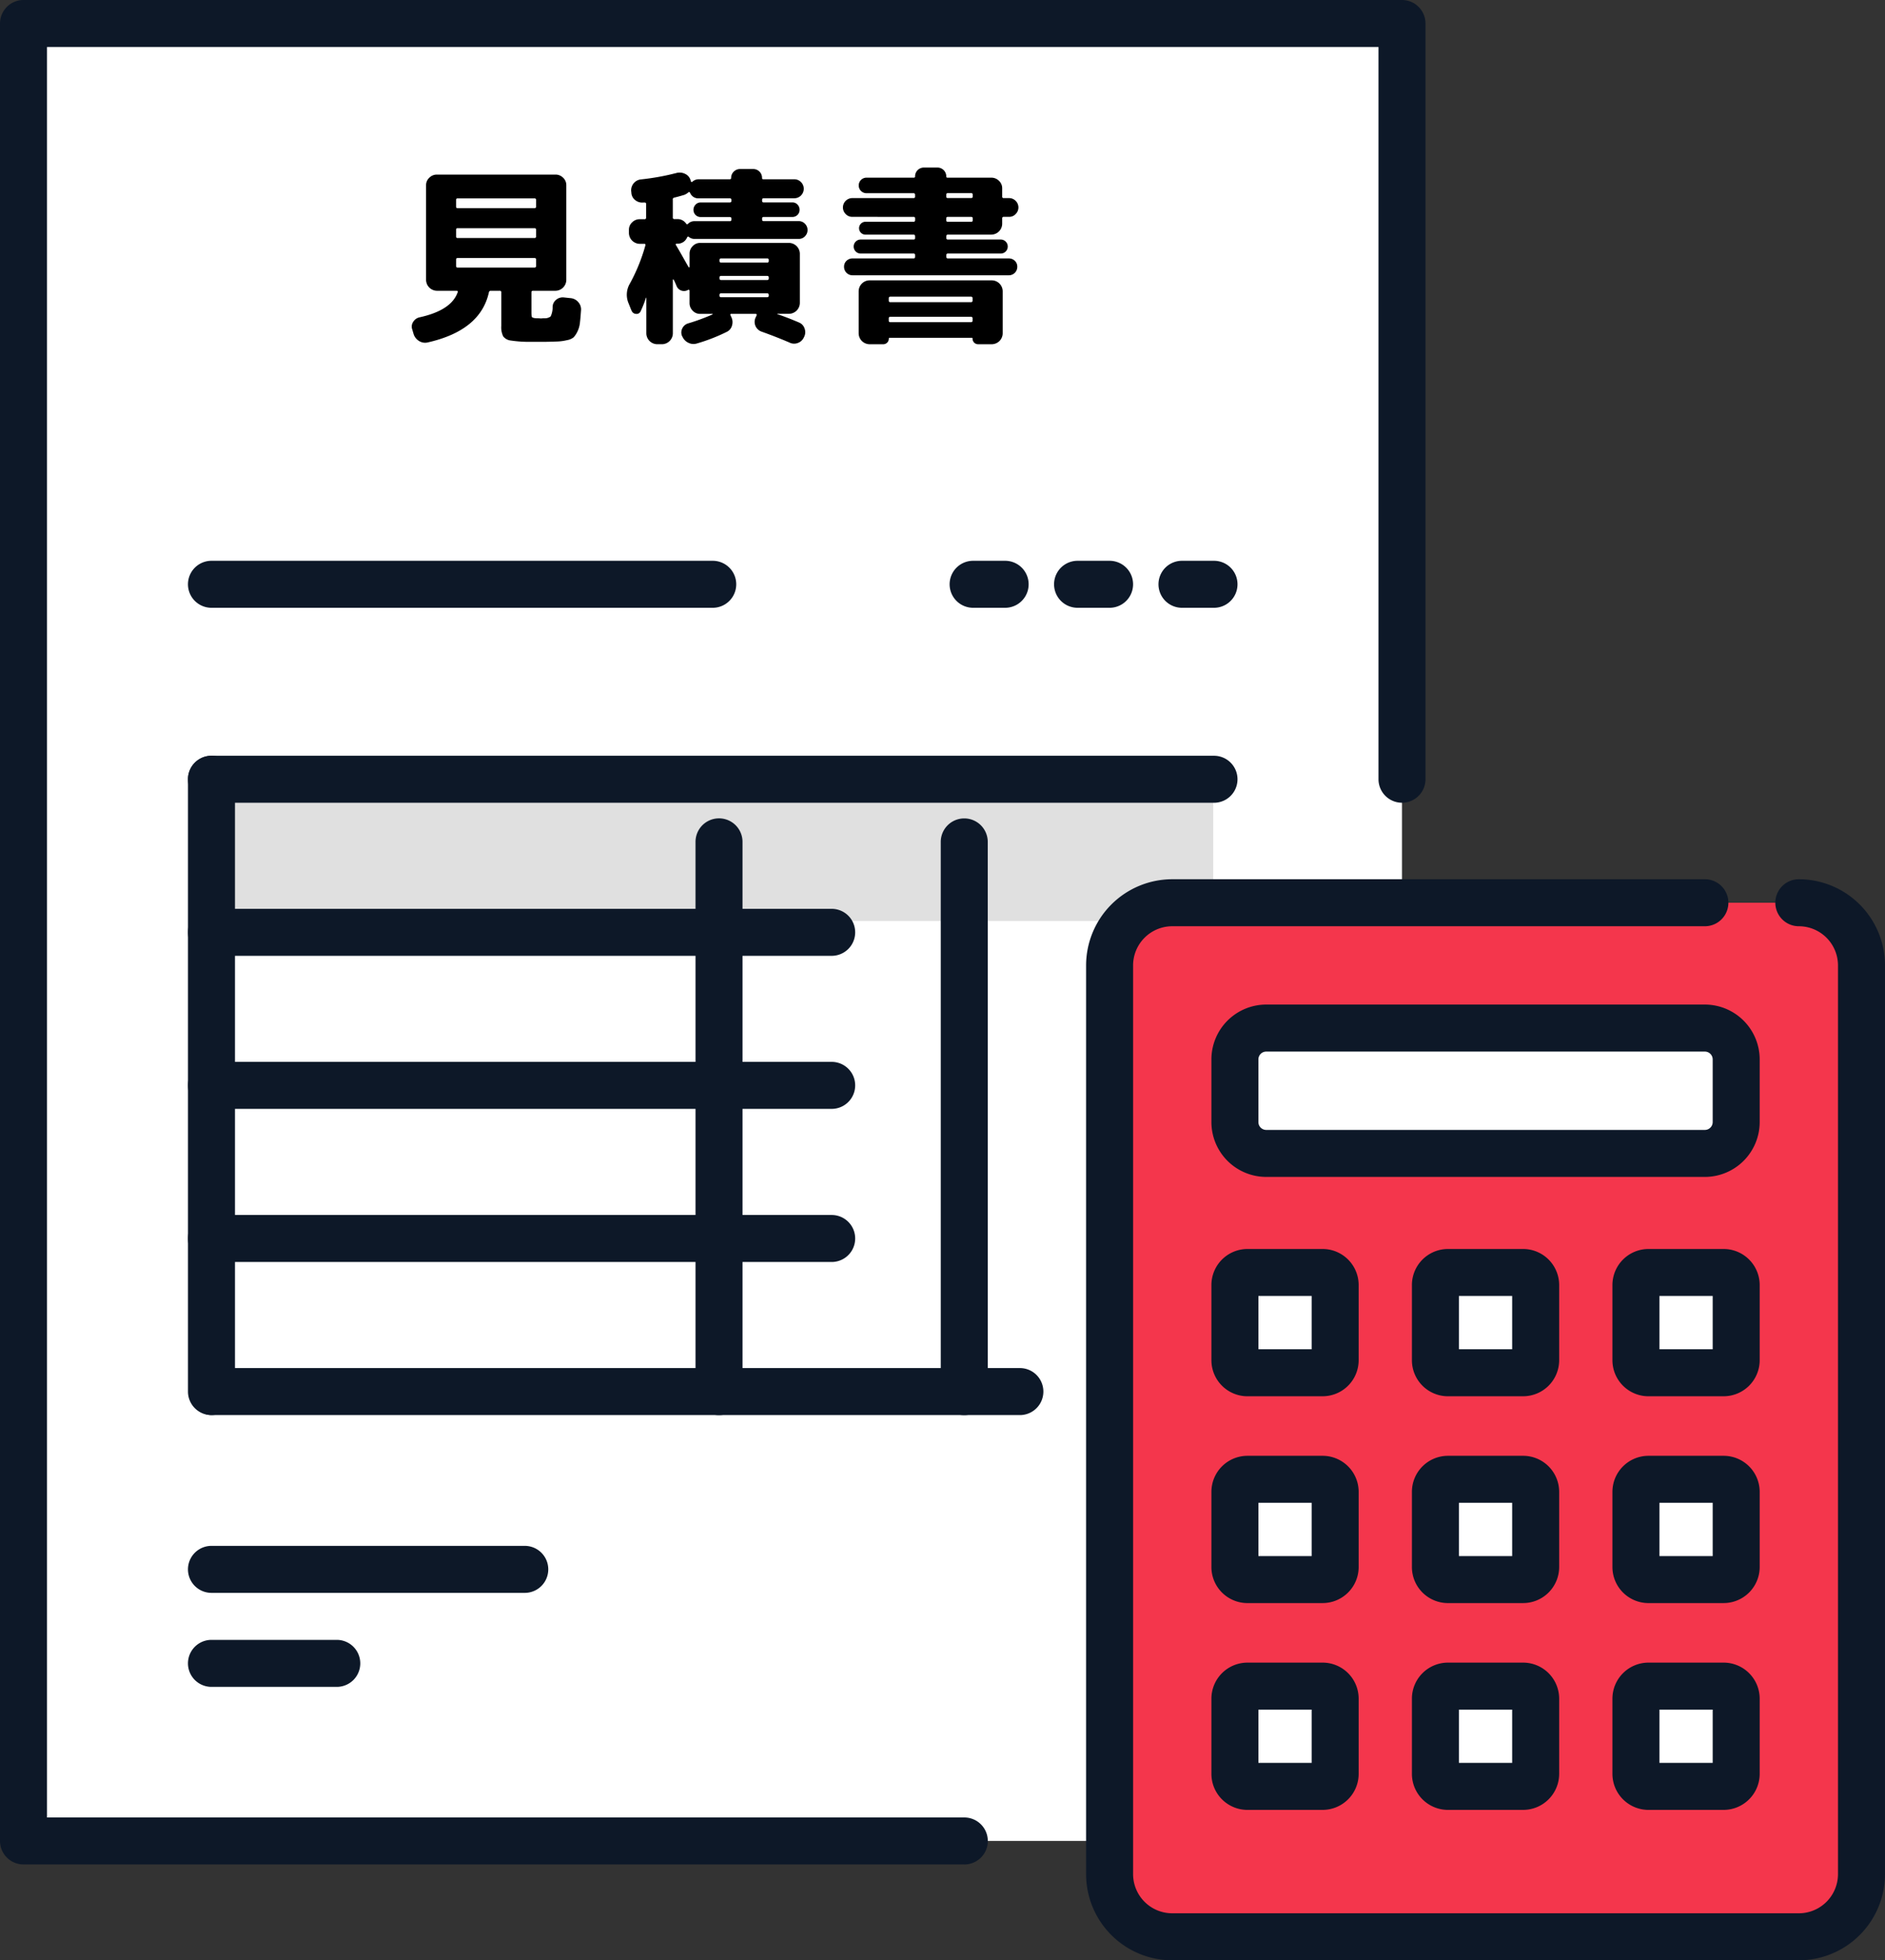
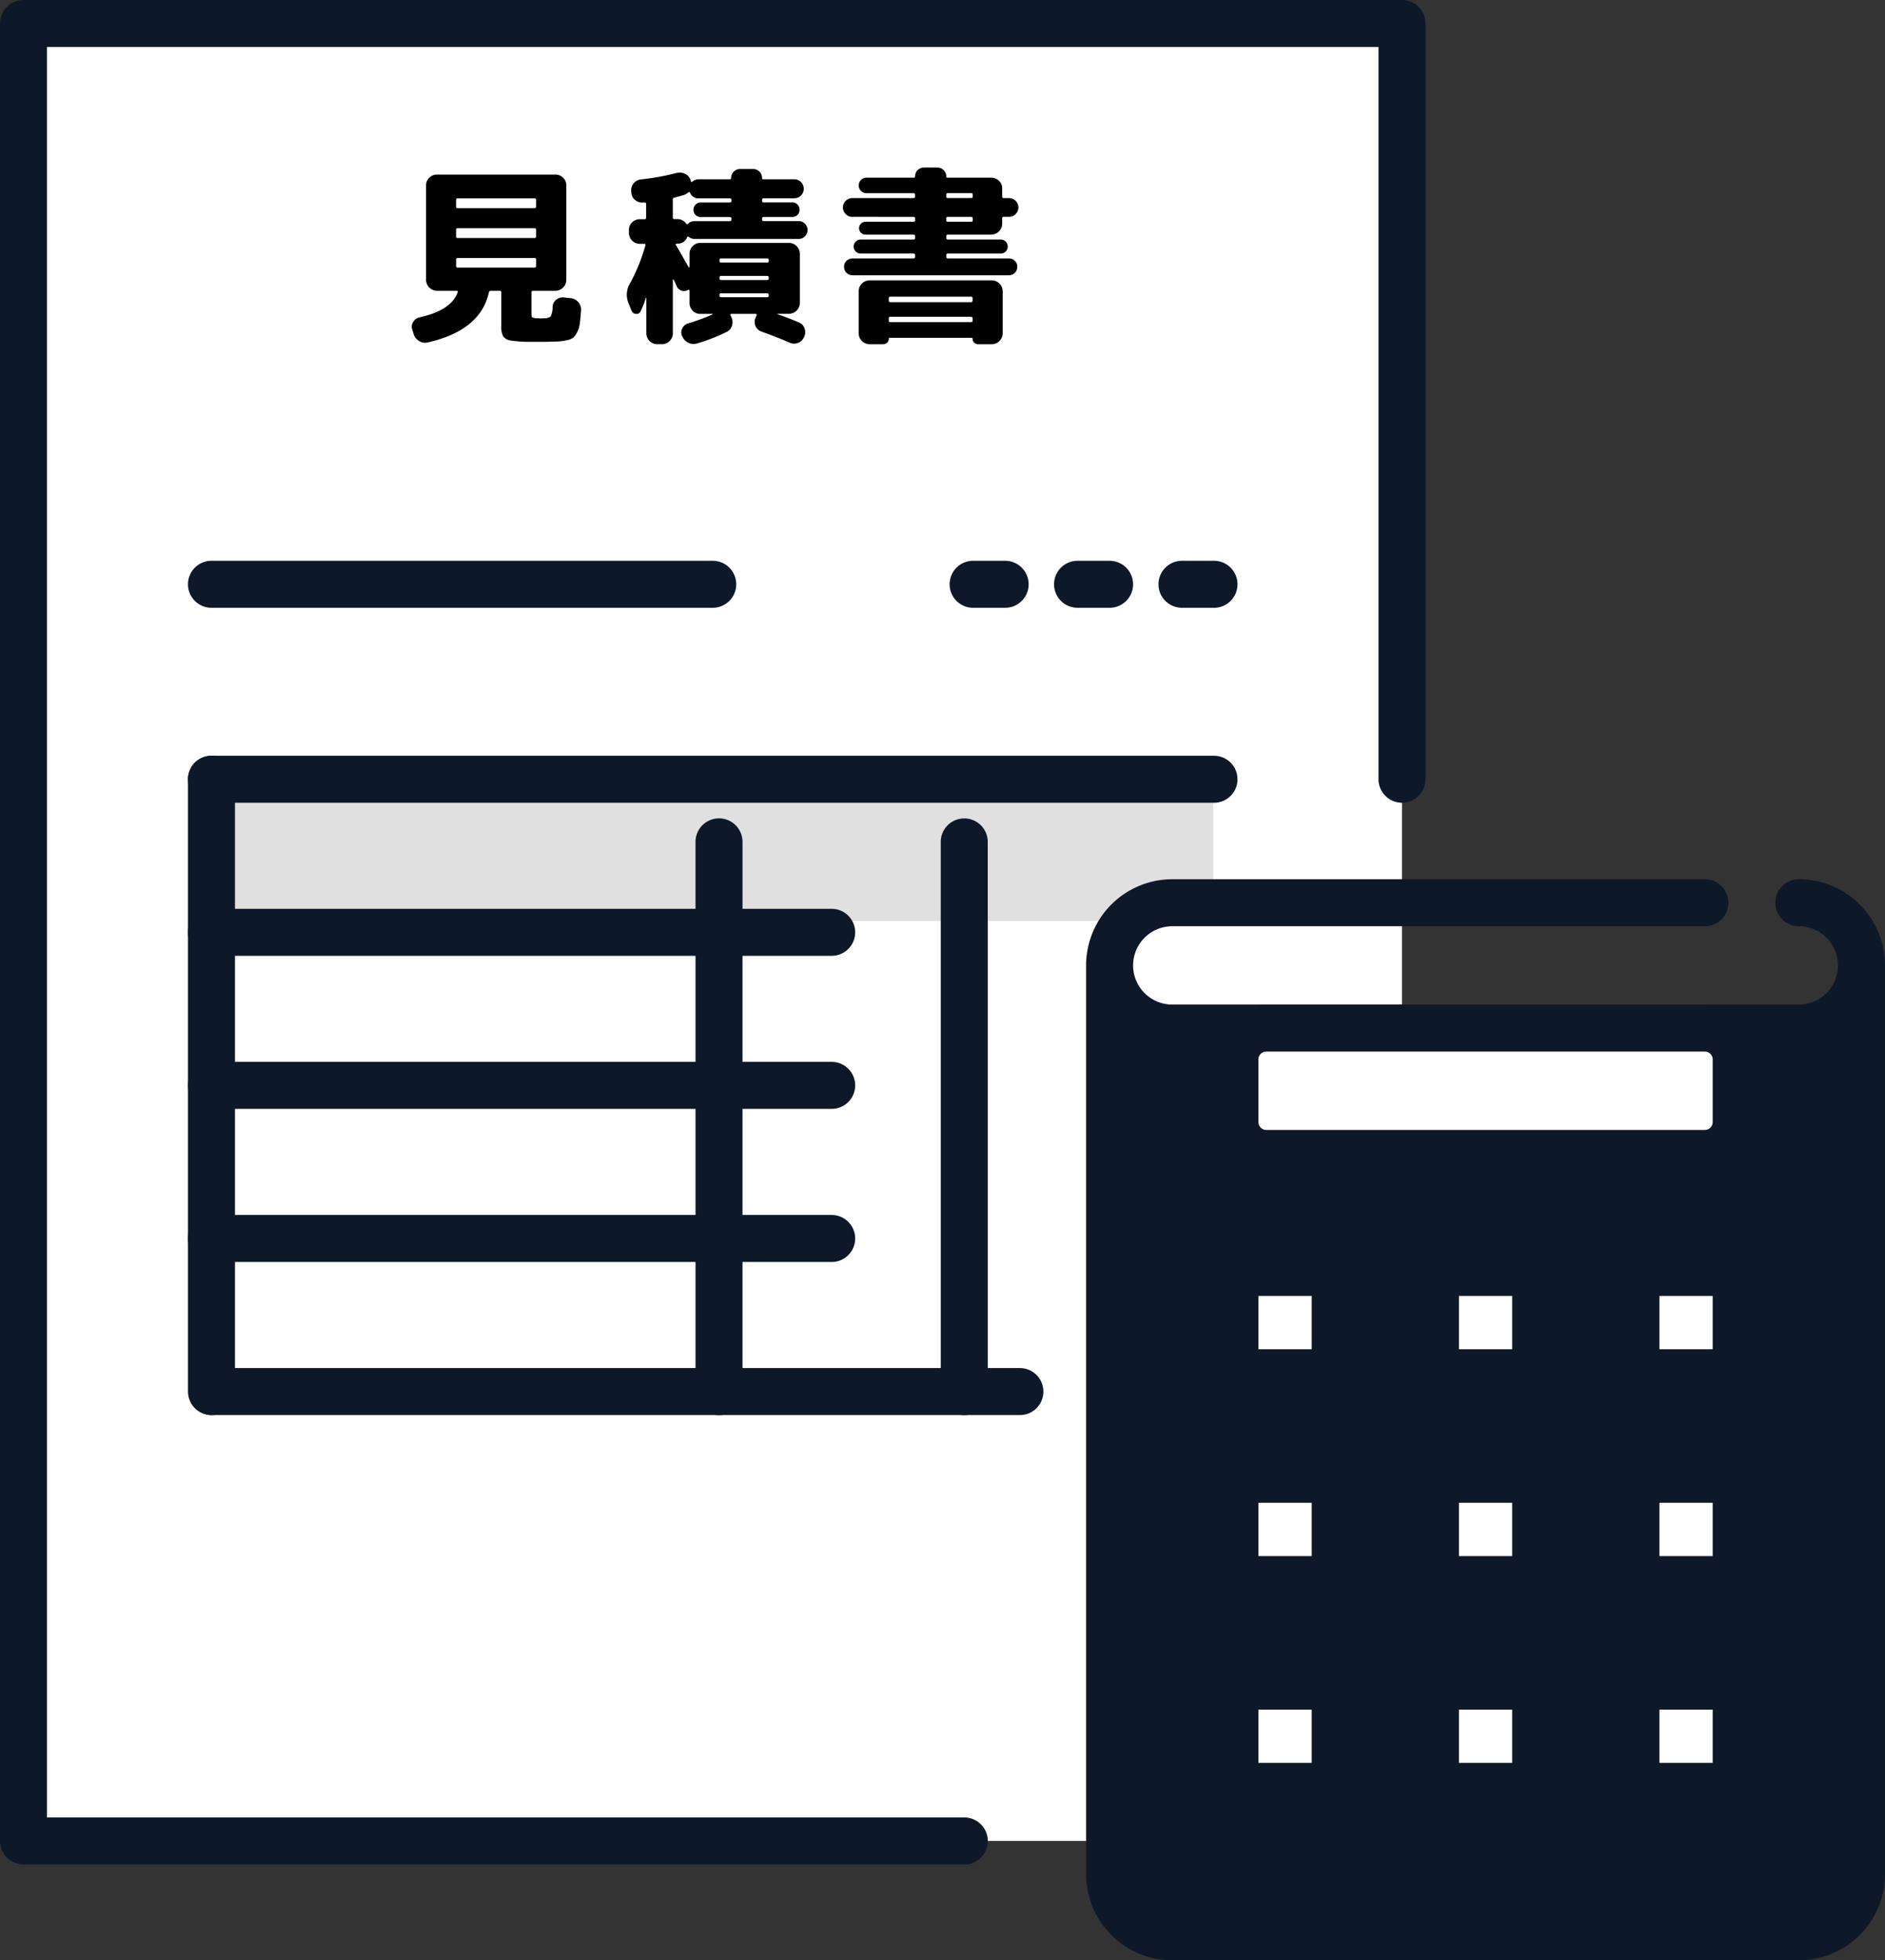
<svg xmlns="http://www.w3.org/2000/svg" width="128.957" height="134.084" viewBox="0 0 128.957 134.084">
  <rect x="0" y="0" width="128.957" height="134.084" fill="#333333" stroke="none" />
  <rect width="94.306" height="124.313" transform="translate(1.607 1.607)" fill="#fff" />
  <path d="M65.971,127.528H1.607A1.608,1.608,0,0,1,0,125.92V1.607A1.608,1.608,0,0,1,1.607,0H95.914a1.608,1.608,0,0,1,1.607,1.607V53.3a1.607,1.607,0,0,1-3.215,0V3.215H3.215v121.1H65.971a1.607,1.607,0,1,1,0,3.215" fill="#0d1828" />
  <rect width="68" height="10" transform="translate(15 53)" fill="#e0e0e0" />
  <path d="M130.194,244.4H61.607a1.607,1.607,0,1,1,0-3.215h68.586a1.607,1.607,0,1,1,0,3.215" transform="translate(-47.14 -189.491)" fill="#0d1828" />
  <path d="M61.607,286.282A1.608,1.608,0,0,1,60,284.674V242.792a1.607,1.607,0,1,1,3.215,0v41.882a1.608,1.608,0,0,1-1.607,1.607" transform="translate(-47.14 -189.491)" fill="#0d1828" />
  <path d="M223.608,302A1.608,1.608,0,0,1,222,300.388v-37.6a1.607,1.607,0,1,1,3.215,0v37.6A1.608,1.608,0,0,1,223.608,302" transform="translate(-174.418 -205.205)" fill="#0d1828" />
  <path d="M301.9,302a1.608,1.608,0,0,1-1.608-1.608v-37.6a1.607,1.607,0,1,1,3.215,0v37.6A1.608,1.608,0,0,1,301.9,302" transform="translate(-235.933 -205.205)" fill="#0d1828" />
  <path d="M104.037,293.252H61.607a1.607,1.607,0,1,1,0-3.215h42.43a1.607,1.607,0,1,1,0,3.215" transform="translate(-47.14 -227.873)" fill="#0d1828" />
  <path d="M104.037,342.1H61.607a1.607,1.607,0,0,1,0-3.215h42.43a1.607,1.607,0,0,1,0,3.215" transform="translate(-47.14 -266.253)" fill="#0d1828" />
  <path d="M104.037,390.955H61.607a1.607,1.607,0,0,1,0-3.215h42.43a1.607,1.607,0,0,1,0,3.215" transform="translate(-47.14 -304.635)" fill="#0d1828" />
  <path d="M116.953,439.807H61.607a1.608,1.608,0,0,1,0-3.215h55.345a1.608,1.608,0,0,1,0,3.215" transform="translate(-47.14 -343.016)" fill="#0d1828" />
  <path d="M95.9,182.178H61.607a1.607,1.607,0,1,1,0-3.215H95.9a1.607,1.607,0,1,1,0,3.215" transform="translate(-47.14 -140.605)" fill="#0d1828" />
  <path d="M373.576,182.178h-2.191a1.607,1.607,0,1,1,0-3.215h2.191a1.607,1.607,0,0,1,0,3.215" transform="translate(-290.523 -140.605)" fill="#0d1828" />
  <path d="M340.243,182.178h-2.191a1.607,1.607,0,1,1,0-3.215h2.191a1.607,1.607,0,1,1,0,3.215" transform="translate(-264.334 -140.605)" fill="#0d1828" />
  <path d="M306.909,182.178h-2.191a1.607,1.607,0,0,1,0-3.215h2.191a1.607,1.607,0,0,1,0,3.215" transform="translate(-238.145 -140.605)" fill="#0d1828" />
-   <path d="M83.041,496.548H61.607a1.607,1.607,0,1,1,0-3.215H83.041a1.607,1.607,0,1,1,0,3.215" transform="translate(-47.14 -387.596)" fill="#0d1828" />
-   <path d="M70.181,526.548H61.607a1.607,1.607,0,1,1,0-3.215h8.573a1.607,1.607,0,1,1,0,3.215" transform="translate(-47.14 -411.166)" fill="#0d1828" />
  <path d="M131.545,66.645l-.1-.337a.583.583,0,0,1,.065-.519.682.682,0,0,1,.441-.311q2.178-.479,2.606-1.724.026-.091-.078-.091h-1.348a.753.753,0,0,1-.739-.739V56.442a.688.688,0,0,1,.221-.512.72.72,0,0,1,.518-.214h8.116a.721.721,0,0,1,.519.214.689.689,0,0,1,.22.512v6.482a.753.753,0,0,1-.739.739H139.7q-.1,0-.1.117v1.361q0,.3.052.344a.823.823,0,0,0,.363.059q.039,0,.117.006c.052,0,.086.006.1.006s.063,0,.11-.006.084-.006.11-.006a.679.679,0,0,0,.46-.123,1.413,1.413,0,0,0,.136-.655.641.641,0,0,1,.24-.486.7.7,0,0,1,.525-.162l.493.052a.772.772,0,0,1,.5.272.74.74,0,0,1,.188.532q-.039.558-.078.888a1.751,1.751,0,0,1-.175.6,1.574,1.574,0,0,1-.253.383.968.968,0,0,1-.447.194,3.378,3.378,0,0,1-.622.091q-.292.013-.9.026h-.985a8.485,8.485,0,0,1-1.348-.091.751.751,0,0,1-.519-.285,1.426,1.426,0,0,1-.13-.713V63.78a.1.1,0,0,0-.117-.117h-.6a.122.122,0,0,0-.129.1q-.571,2.619-4.2,3.436a.769.769,0,0,1-.577-.1.849.849,0,0,1-.37-.46m2.9-9.179v.454c0,.069.039.1.117.1H139.8q.117,0,.117-.1v-.454a.1.1,0,0,0-.117-.117h-5.238a.1.1,0,0,0-.117.117m0,2.036v.441a.1.1,0,0,0,.117.117H139.8a.1.1,0,0,0,.117-.117V59.5a.1.1,0,0,0-.117-.117h-5.238a.1.1,0,0,0-.117.117m0,2.476c0,.069.039.1.117.1H139.8q.117,0,.117-.1v-.454c0-.069-.039-.1-.117-.1h-5.238c-.078,0-.117.035-.117.1Z" transform="translate(-103.243 -43.774)" />
  <path d="M200.394,63.633l-.208-.518a1.494,1.494,0,0,1,.1-1.322,12.255,12.255,0,0,0,1.063-2.619c.017-.069-.009-.1-.078-.1h-.311a.753.753,0,0,1-.739-.739v-.22a.689.689,0,0,1,.22-.512.72.72,0,0,1,.519-.214h.337c.069,0,.1-.039.1-.117v-.933c0-.06-.035-.091-.1-.091h-.091a.76.76,0,0,1-.551-.162.678.678,0,0,1-.266-.5l-.013-.117a.746.746,0,0,1,.648-.8,16.628,16.628,0,0,0,2.45-.441.844.844,0,0,1,.59.059.687.687,0,0,1,.37.421l.026.078V54.8c.017.052.052.06.1.026a.639.639,0,0,1,.428-.169h2.126c.069,0,.1-.03.1-.09a.58.58,0,0,1,.182-.435.6.6,0,0,1,.428-.175h.895a.6.6,0,0,1,.609.61.08.08,0,0,0,.091.09h2.113a.648.648,0,1,1,0,1.3h-2.1q-.1,0-.1.117v.065a.092.092,0,0,0,.1.1h1.971a.466.466,0,0,1,.35.149.5.5,0,0,1,.143.356.487.487,0,0,1-.493.493h-1.971a.092.092,0,0,0-.1.1v.065c0,.078.035.117.1.117h2.4a.579.579,0,0,1,.434.182.61.61,0,0,1,0,.856.578.578,0,0,1-.434.181H204.7a.6.6,0,0,1-.4-.155c-.035-.018-.069,0-.1.051a.685.685,0,0,1-.674.428h-.039a.064.064,0,0,0-.058.032.043.043,0,0,0,.006.058q.181.3.48.83t.389.687a.051.051,0,0,0,.039.013.023.023,0,0,0,.026-.026v-.907a.72.72,0,0,1,.214-.518.689.689,0,0,1,.512-.221h6.08a.753.753,0,0,1,.739.739v3.371a.753.753,0,0,1-.739.739h-.778c-.043,0-.047.009-.013.026q.726.247,1.478.571a.666.666,0,0,1,.376.408.713.713,0,0,1-.026.564l-.026.052a.713.713,0,0,1-.415.376.7.7,0,0,1-.557-.026q-.869-.376-1.919-.752a.707.707,0,0,1-.428-.92l.091-.194q.026-.1-.078-.1h-1.66a.065.065,0,0,0-.058.033.043.043,0,0,0,.007.059l.052.117a.779.779,0,0,1,.052.59.67.67,0,0,1-.363.434,12.33,12.33,0,0,1-2.036.791.783.783,0,0,1-.583-.046.831.831,0,0,1-.415-.434l-.013-.013a.618.618,0,0,1,.006-.532.649.649,0,0,1,.408-.35,13.973,13.973,0,0,0,1.66-.609c.009-.017.009-.03,0-.039h-.843a.687.687,0,0,1-.512-.22.72.72,0,0,1-.214-.518v-.856a.055.055,0,0,0-.032-.045.059.059,0,0,0-.059-.007.548.548,0,0,1-.791-.246,4.3,4.3,0,0,0-.207-.454.045.045,0,0,0-.032-.013c-.013,0-.02.008-.02.026V65.2a.753.753,0,0,1-.739.739h-.337a.753.753,0,0,1-.739-.739V62.764l-.013-.013-.013.013a7.331,7.331,0,0,1-.363.92.3.3,0,0,1-.324.181.338.338,0,0,1-.3-.233m2.826-7.6v1.232a.1.1,0,0,0,.117.117h.181a.71.71,0,0,1,.622.324c.034.044.073.044.117,0a.6.6,0,0,1,.441-.182h2.411a.1.1,0,0,0,.117-.117v-.065q0-.1-.117-.1h-1.984a.488.488,0,0,1-.493-.493.5.5,0,0,1,.143-.356.465.465,0,0,1,.35-.149h1.984q.117,0,.117-.1v-.065a.1.1,0,0,0-.117-.117H205a.6.6,0,0,1-.6-.389.082.082,0,0,0-.045-.039.05.05,0,0,0-.058.013.953.953,0,0,1-.3.182q-.389.116-.661.181a.127.127,0,0,0-.117.13m3.2,4.149v.052c0,.078.035.117.1.117h3.15a.1.1,0,0,0,.117-.117v-.052a.1.1,0,0,0-.117-.117h-3.15q-.1,0-.1.117m0,1.179v.065c0,.078.035.117.1.117h3.15a.1.1,0,0,0,.117-.117v-.065c0-.069-.039-.1-.117-.1h-3.15a.092.092,0,0,0-.1.1m0,1.193v.065a.092.092,0,0,0,.1.1h3.15c.078,0,.117-.035.117-.1v-.065c0-.069-.039-.1-.117-.1h-3.15a.092.092,0,0,0-.1.1" transform="translate(-157.195 -42.395)" />
  <path d="M269.691,56.849a.6.6,0,0,1-.447-.194.632.632,0,0,1-.188-.454.642.642,0,0,1,.635-.635h4.2a.092.092,0,0,0,.1-.1v-.117c0-.078-.035-.117-.1-.117h-3.2a.532.532,0,1,1,0-1.063H273.9a.08.08,0,0,0,.091-.091.6.6,0,0,1,.6-.6h.934a.6.6,0,0,1,.6.6.08.08,0,0,0,.091.091h2.995a.721.721,0,0,1,.519.214.688.688,0,0,1,.221.512v.571a.091.091,0,0,0,.1.1h.376a.642.642,0,0,1,.635.635.633.633,0,0,1-.188.454.6.6,0,0,1-.447.194h-.376a.092.092,0,0,0-.1.1v.376a.753.753,0,0,1-.739.739h-2.982q-.1,0-.1.117V58.3a.092.092,0,0,0,.1.1h3.643a.48.48,0,0,1,0,.959h-3.643a.092.092,0,0,0-.1.1v.117q0,.117.1.117H280.4a.575.575,0,0,1,.415.162.543.543,0,0,1,.169.408.576.576,0,0,1-.583.583H269.717a.576.576,0,0,1-.584-.583.542.542,0,0,1,.169-.408.576.576,0,0,1,.415-.162h4.175q.1,0,.1-.117v-.117a.092.092,0,0,0-.1-.1h-3.643a.48.48,0,0,1,0-.959h3.643a.092.092,0,0,0,.1-.1v-.117q0-.117-.1-.117H270.6a.441.441,0,0,1,0-.882h3.293q.1,0,.1-.117v-.117a.092.092,0,0,0-.1-.1Zm1.18,4.343h8.375a.753.753,0,0,1,.739.739v2.891a.753.753,0,0,1-.739.739H278.3a.377.377,0,0,1-.376-.376.057.057,0,0,0-.065-.065h-5.6a.057.057,0,0,0-.065.065.376.376,0,0,1-.376.376h-.947a.753.753,0,0,1-.739-.739V61.931a.753.753,0,0,1,.739-.739m7.053,1.374v-.156c0-.069-.039-.1-.117-.1h-5.5c-.078,0-.117.035-.117.1v.156a.1.1,0,0,0,.117.117h5.5a.1.1,0,0,0,.117-.117m0,1.387v-.168c0-.069-.039-.1-.117-.1h-5.5c-.078,0-.117.035-.117.1v.168q0,.1.117.1h5.5q.117,0,.117-.1m-1.8-8.608v.117a.092.092,0,0,0,.1.1h1.595c.078,0,.117-.035.117-.1v-.117a.1.1,0,0,0-.117-.117h-1.595c-.069,0-.1.039-.1.117m0,1.607v.117q0,.117.1.117h1.595a.1.1,0,0,0,.117-.117v-.117c0-.069-.039-.1-.117-.1h-1.595a.092.092,0,0,0-.1.1" transform="translate(-211.389 -42.016)" />
-   <path d="M401.32,288.092H358.454a4.287,4.287,0,0,0-4.287,4.287v62.156a4.287,4.287,0,0,0,4.287,4.287H401.32a4.287,4.287,0,0,0,4.287-4.287V292.379a4.287,4.287,0,0,0-4.287-4.287" transform="translate(-278.258 -226.345)" fill="#f4364c" />
-   <path d="M395.428,354.537H352.561a5.9,5.9,0,0,1-5.894-5.894V286.486a5.9,5.9,0,0,1,5.894-5.894H389a1.607,1.607,0,0,1,0,3.215H352.561a2.682,2.682,0,0,0-2.679,2.679v62.156a2.682,2.682,0,0,0,2.679,2.679h42.866a2.682,2.682,0,0,0,2.679-2.679V286.486a2.682,2.682,0,0,0-2.679-2.679,1.607,1.607,0,0,1,0-3.215,5.9,5.9,0,0,1,5.894,5.894v62.156a5.9,5.9,0,0,1-5.894,5.894" transform="translate(-272.365 -220.452)" fill="#0d1828" />
+   <path d="M395.428,354.537H352.561a5.9,5.9,0,0,1-5.894-5.894V286.486a5.9,5.9,0,0,1,5.894-5.894H389a1.607,1.607,0,0,1,0,3.215H352.561a2.682,2.682,0,0,0-2.679,2.679a2.682,2.682,0,0,0,2.679,2.679h42.866a2.682,2.682,0,0,0,2.679-2.679V286.486a2.682,2.682,0,0,0-2.679-2.679,1.607,1.607,0,0,1,0-3.215,5.9,5.9,0,0,1,5.894,5.894v62.156a5.9,5.9,0,0,1-5.894,5.894" transform="translate(-272.365 -220.452)" fill="#0d1828" />
  <path d="M426.317,336.665H396.31a2.143,2.143,0,0,1-2.143-2.143v-4.287a2.143,2.143,0,0,1,2.143-2.143h30.007a2.143,2.143,0,0,1,2.143,2.143v4.287a2.143,2.143,0,0,1-2.143,2.143" transform="translate(-309.684 -257.771)" fill="#fff" />
  <path d="M420.424,332.38H390.418a3.755,3.755,0,0,1-3.751-3.751v-4.287a3.755,3.755,0,0,1,3.751-3.751h30.007a3.755,3.755,0,0,1,3.751,3.751v4.287a3.755,3.755,0,0,1-3.751,3.751m-30.007-8.573a.536.536,0,0,0-.536.536v4.287a.536.536,0,0,0,.536.536h30.007a.537.537,0,0,0,.536-.536v-4.287a.537.537,0,0,0-.536-.536Z" transform="translate(-303.792 -251.879)" fill="#0d1828" />
  <path d="M400.168,412.951h-5.144a.857.857,0,0,1-.857-.857v-5.144a.857.857,0,0,1,.857-.857h5.144a.857.857,0,0,1,.857.857v5.144a.857.857,0,0,1-.857.857" transform="translate(-309.684 -319.053)" fill="#fff" />
  <path d="M394.276,408.666h-5.144a2.468,2.468,0,0,1-2.465-2.465v-5.144a2.468,2.468,0,0,1,2.465-2.465h5.144a2.467,2.467,0,0,1,2.465,2.465V406.2a2.467,2.467,0,0,1-2.465,2.465m-4.394-3.215h3.644v-3.644h-3.644Z" transform="translate(-303.792 -313.161)" fill="#0d1828" />
  <path d="M400.168,478.951h-5.144a.857.857,0,0,1-.857-.857v-5.144a.857.857,0,0,1,.857-.857h5.144a.857.857,0,0,1,.857.857v5.144a.857.857,0,0,1-.857.857" transform="translate(-309.684 -370.908)" fill="#fff" />
  <path d="M394.276,474.666h-5.144a2.468,2.468,0,0,1-2.465-2.465v-5.144a2.468,2.468,0,0,1,2.465-2.465h5.144a2.467,2.467,0,0,1,2.465,2.465V472.2a2.467,2.467,0,0,1-2.465,2.465m-4.394-3.215h3.644v-3.644h-3.644Z" transform="translate(-303.792 -365.015)" fill="#0d1828" />
  <path d="M400.168,544.951h-5.144a.857.857,0,0,1-.857-.857v-5.144a.857.857,0,0,1,.857-.857h5.144a.857.857,0,0,1,.857.857v5.144a.857.857,0,0,1-.857.857" transform="translate(-309.684 -422.762)" fill="#fff" />
  <path d="M394.276,540.666h-5.144a2.467,2.467,0,0,1-2.465-2.465v-5.144a2.468,2.468,0,0,1,2.465-2.465h5.144a2.467,2.467,0,0,1,2.465,2.465V538.2a2.467,2.467,0,0,1-2.465,2.465m-4.394-3.215h3.644v-3.644h-3.644Z" transform="translate(-303.792 -416.869)" fill="#0d1828" />
  <path d="M464.168,412.951h-5.144a.857.857,0,0,1-.857-.857v-5.144a.857.857,0,0,1,.857-.857h5.144a.857.857,0,0,1,.857.857v5.144a.857.857,0,0,1-.857.857" transform="translate(-359.967 -319.053)" fill="#fff" />
  <path d="M458.275,408.666h-5.144a2.468,2.468,0,0,1-2.465-2.465v-5.144a2.468,2.468,0,0,1,2.465-2.465h5.144a2.467,2.467,0,0,1,2.465,2.465V406.2a2.467,2.467,0,0,1-2.465,2.465m-4.394-3.215h3.644v-3.644h-3.644Z" transform="translate(-354.074 -313.161)" fill="#0d1828" />
  <path d="M464.168,478.951h-5.144a.857.857,0,0,1-.857-.857v-5.144a.857.857,0,0,1,.857-.857h5.144a.857.857,0,0,1,.857.857v5.144a.857.857,0,0,1-.857.857" transform="translate(-359.967 -370.908)" fill="#fff" />
  <path d="M458.275,474.666h-5.144a2.468,2.468,0,0,1-2.465-2.465v-5.144a2.468,2.468,0,0,1,2.465-2.465h5.144a2.467,2.467,0,0,1,2.465,2.465V472.2a2.467,2.467,0,0,1-2.465,2.465m-4.394-3.215h3.644v-3.644h-3.644Z" transform="translate(-354.074 -365.015)" fill="#0d1828" />
  <path d="M464.168,544.951h-5.144a.857.857,0,0,1-.857-.857v-5.144a.857.857,0,0,1,.857-.857h5.144a.857.857,0,0,1,.857.857v5.144a.857.857,0,0,1-.857.857" transform="translate(-359.967 -422.762)" fill="#fff" />
  <path d="M458.275,540.666h-5.144a2.468,2.468,0,0,1-2.465-2.465v-5.144a2.468,2.468,0,0,1,2.465-2.465h5.144a2.468,2.468,0,0,1,2.465,2.465V538.2a2.467,2.467,0,0,1-2.465,2.465m-4.394-3.215h3.644v-3.644h-3.644Z" transform="translate(-354.074 -416.869)" fill="#0d1828" />
  <path d="M528.168,412.951h-5.144a.857.857,0,0,1-.857-.857v-5.144a.857.857,0,0,1,.857-.857h5.144a.858.858,0,0,1,.857.857v5.144a.858.858,0,0,1-.857.857" transform="translate(-410.25 -319.053)" fill="#fff" />
  <path d="M522.276,408.666h-5.144a2.468,2.468,0,0,1-2.465-2.465v-5.144a2.468,2.468,0,0,1,2.465-2.465h5.144a2.468,2.468,0,0,1,2.465,2.465V406.2a2.468,2.468,0,0,1-2.465,2.465m-4.394-3.215h3.644v-3.644h-3.644Z" transform="translate(-404.357 -313.161)" fill="#0d1828" />
  <path d="M528.168,478.951h-5.144a.857.857,0,0,1-.857-.857v-5.144a.857.857,0,0,1,.857-.857h5.144a.857.857,0,0,1,.857.857v5.144a.858.858,0,0,1-.857.857" transform="translate(-410.25 -370.908)" fill="#fff" />
  <path d="M522.276,474.666h-5.144a2.468,2.468,0,0,1-2.465-2.465v-5.144a2.468,2.468,0,0,1,2.465-2.465h5.144a2.468,2.468,0,0,1,2.465,2.465V472.2a2.468,2.468,0,0,1-2.465,2.465m-4.394-3.215h3.644v-3.644h-3.644Z" transform="translate(-404.357 -365.015)" fill="#0d1828" />
  <path d="M528.168,544.951h-5.144a.857.857,0,0,1-.857-.857v-5.144a.857.857,0,0,1,.857-.857h5.144a.858.858,0,0,1,.857.857v5.144a.857.857,0,0,1-.857.857" transform="translate(-410.25 -422.762)" fill="#fff" />
  <path d="M522.276,540.666h-5.144a2.468,2.468,0,0,1-2.465-2.465v-5.144a2.468,2.468,0,0,1,2.465-2.465h5.144a2.468,2.468,0,0,1,2.465,2.465V538.2a2.468,2.468,0,0,1-2.465,2.465m-4.394-3.215h3.644v-3.644h-3.644Z" transform="translate(-404.357 -416.869)" fill="#0d1828" />
</svg>